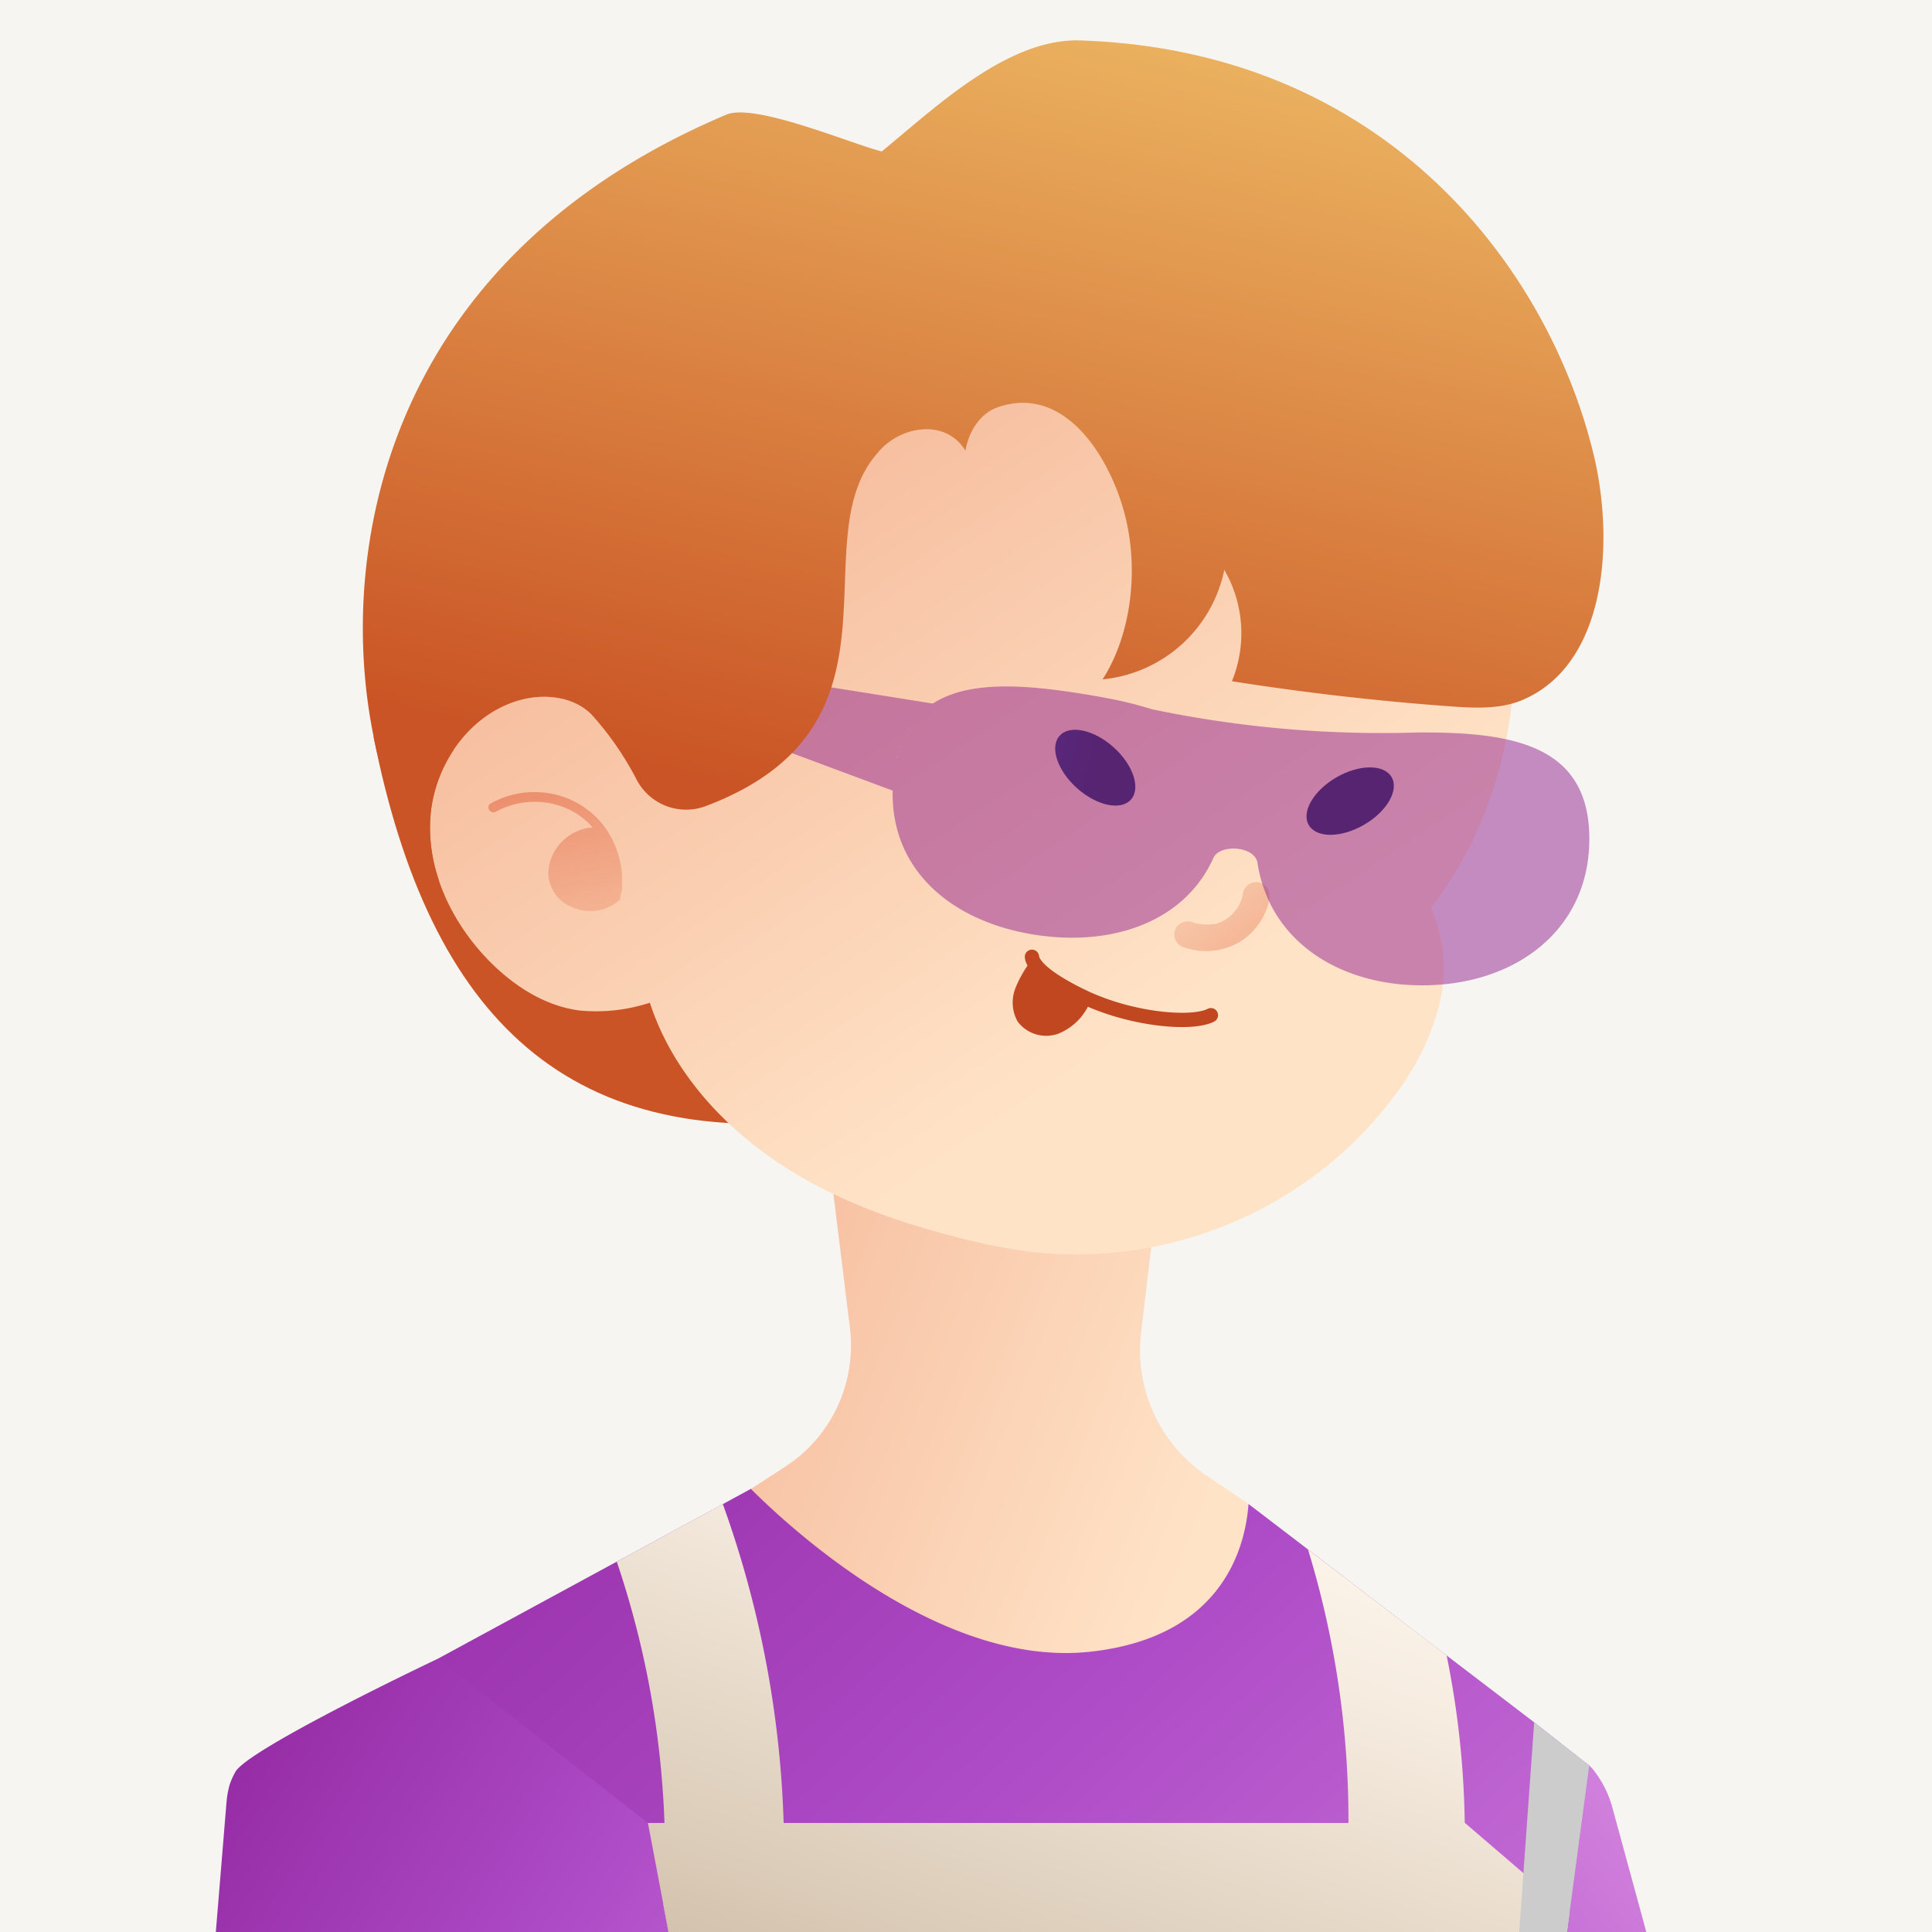
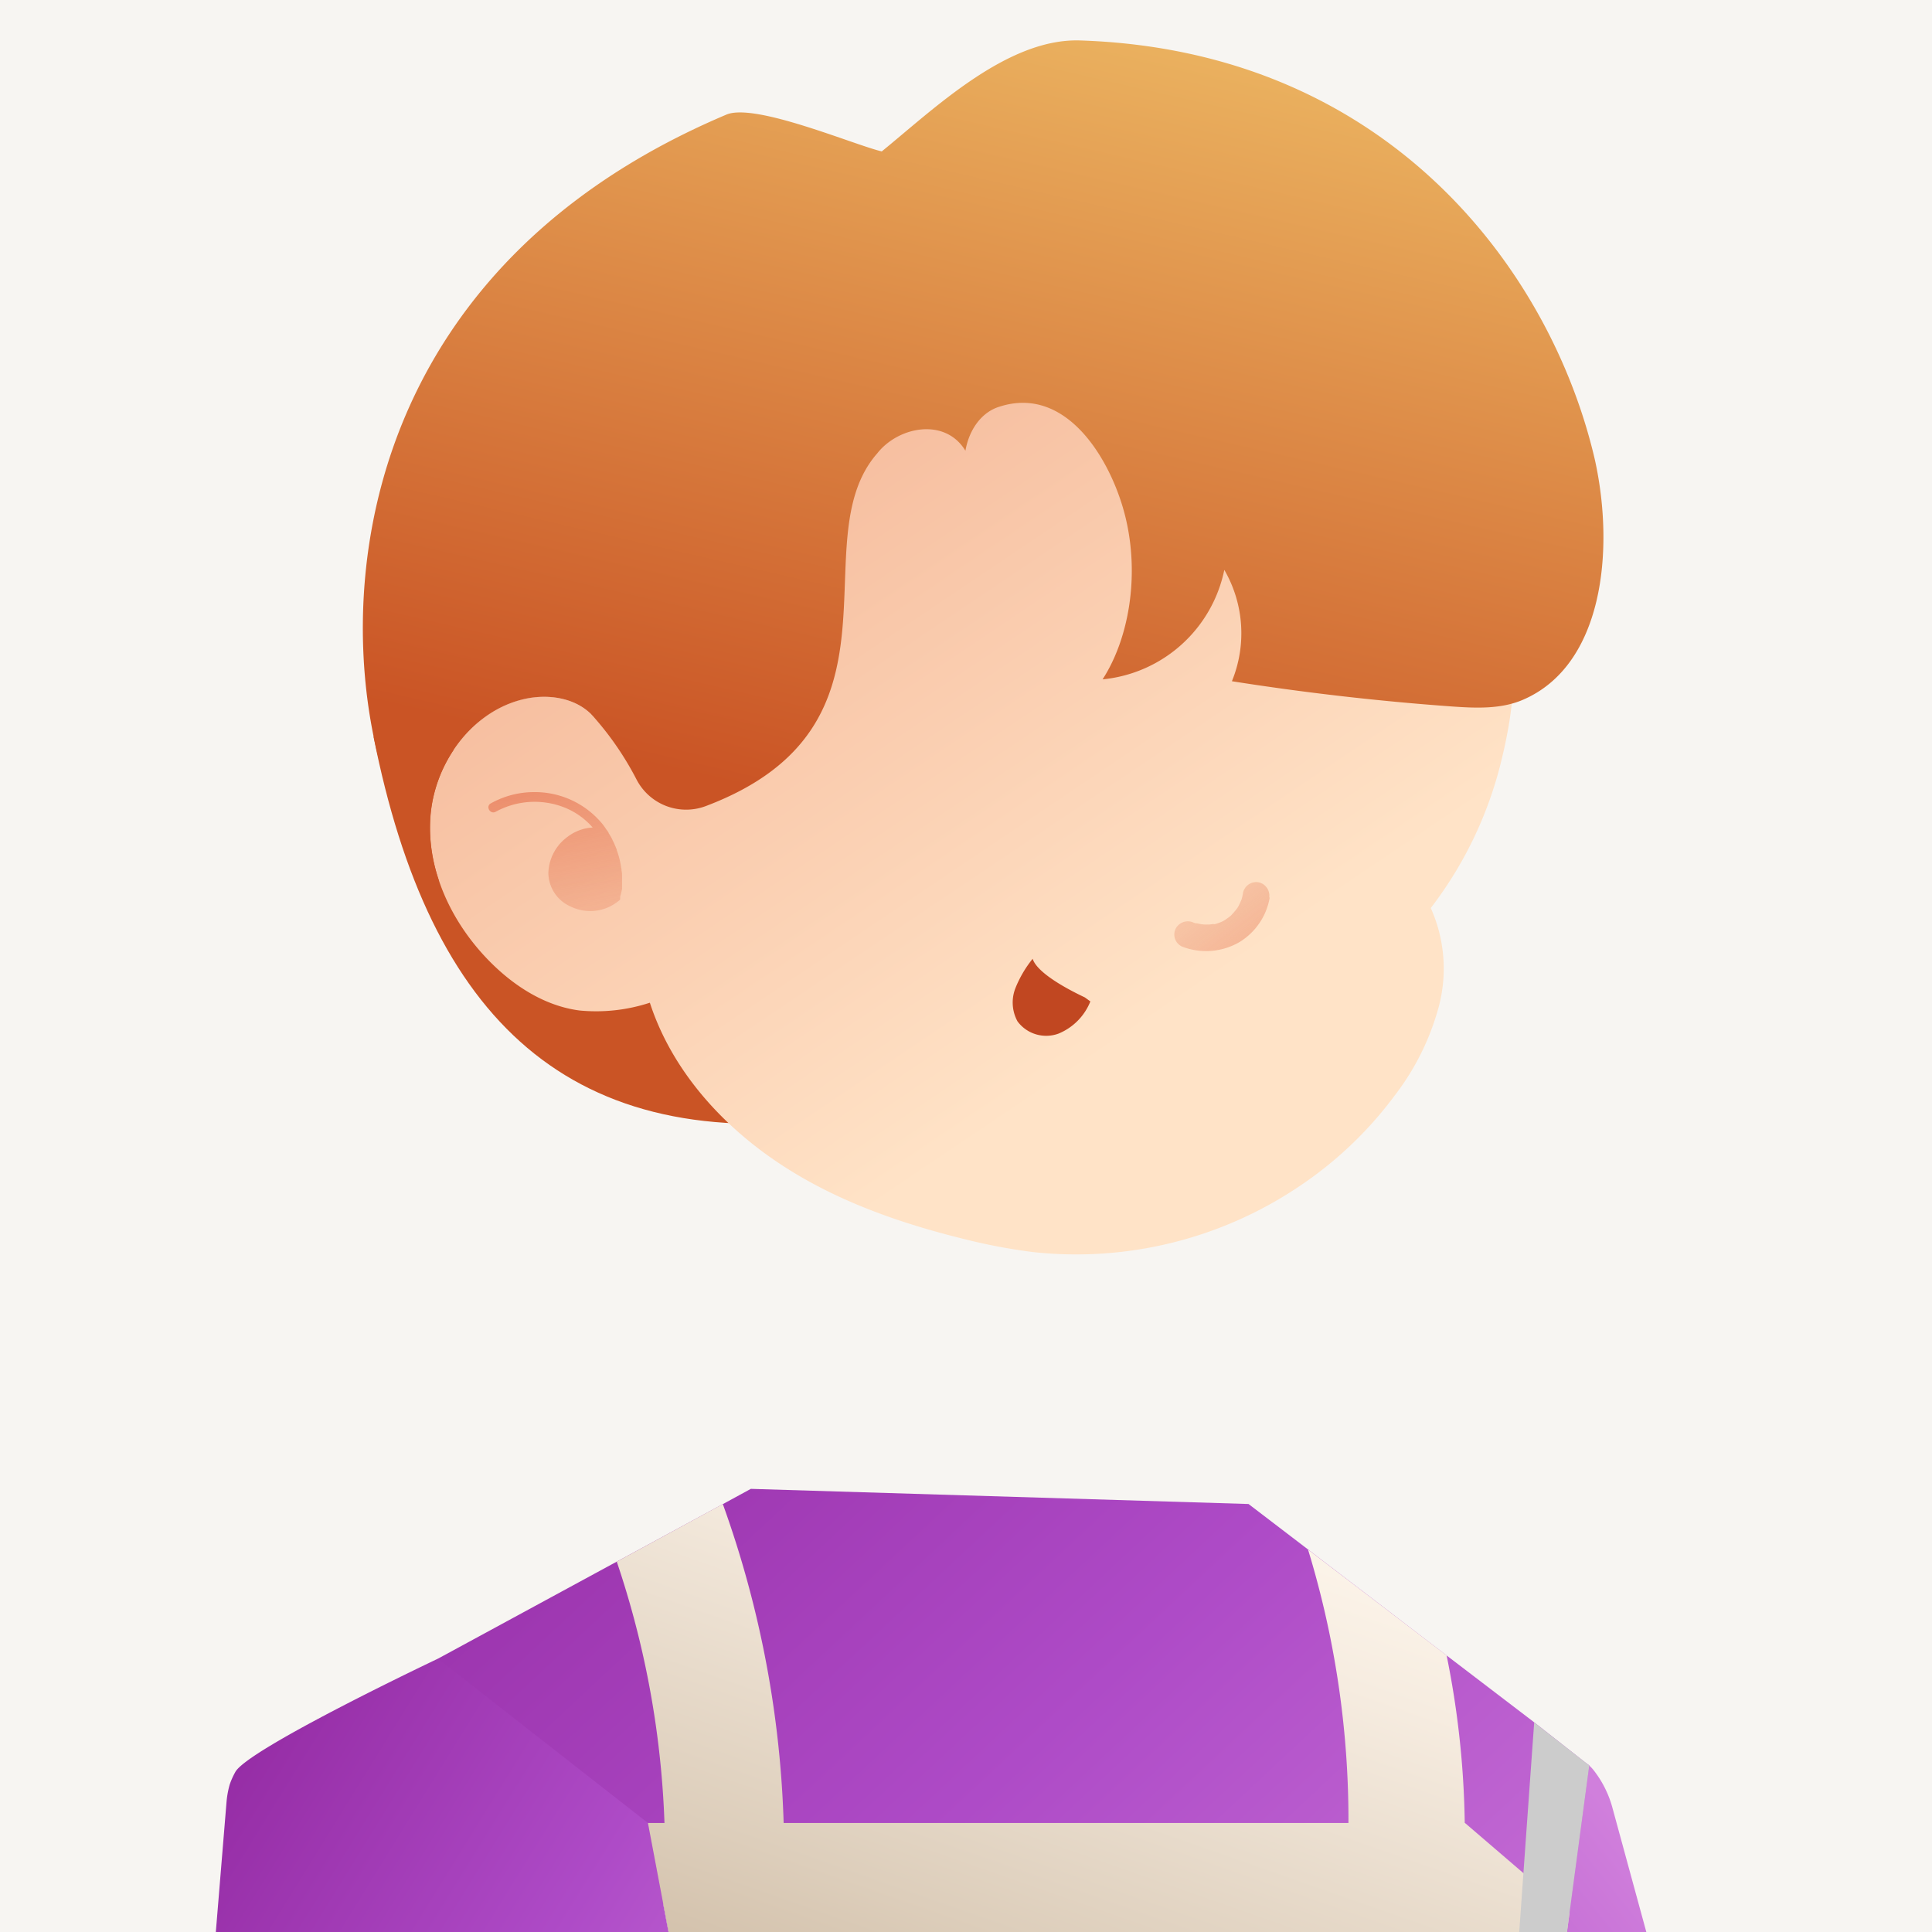
<svg xmlns="http://www.w3.org/2000/svg" xmlns:xlink="http://www.w3.org/1999/xlink" viewBox="0 0 300 300">
  <defs>
    <style>.cls-1{isolation:isolate;}.cls-2{fill:#f7f5f2;}.cls-3{fill:url(#linear-gradient);}.cls-4{fill:url(#linear-gradient-2);}.cls-5{fill:url(#linear-gradient-3);}.cls-6{fill:url(#linear-gradient-4);}.cls-7{fill:#fff;}.cls-17,.cls-7{mix-blend-mode:soft-light;}.cls-8{fill:url(#linear-gradient-5);}.cls-9{fill:url(#linear-gradient-6);}.cls-10{fill:url(#linear-gradient-7);}.cls-11{fill:url(#linear-gradient-8);}.cls-12{fill:url(#linear-gradient-9);}.cls-13{fill:url(#linear-gradient-10);}.cls-14{fill:url(#linear-gradient-11);}.cls-15{fill:url(#linear-gradient-12);}.cls-16{fill:url(#linear-gradient-13);}.cls-17{fill:#ccc;}.cls-18{fill:#93278f;fill-opacity:0.51;}.cls-19{fill:none;stroke:#c14721;stroke-linecap:round;stroke-miterlimit:10;stroke-width:2.22px;}.cls-20{fill:#c14721;}.cls-21{fill:url(#linear-gradient-14);}</style>
    <linearGradient id="linear-gradient" x1="130.32" y1="-11.66" x2="100.38" y2="118.79" gradientUnits="userSpaceOnUse">
      <stop offset="0" stop-color="#ecb662" />
      <stop offset="1" stop-color="#ca5425" />
    </linearGradient>
    <linearGradient id="linear-gradient-2" x1="147.25" y1="375.3" x2="256.06" y2="288.78" gradientUnits="userSpaceOnUse">
      <stop offset="0" stop-color="#91279f" />
      <stop offset="0.5" stop-color="#ae4bc7" />
      <stop offset="1" stop-color="#d07fdc" />
    </linearGradient>
    <linearGradient id="linear-gradient-3" x1="58.84" y1="195.35" x2="229.47" y2="377.93" xlink:href="#linear-gradient-2" />
    <linearGradient id="linear-gradient-4" x1="174.64" y1="382.96" x2="225.5" y2="238.01" gradientUnits="userSpaceOnUse">
      <stop offset="0" stop-color="#b69d80" />
      <stop offset="0.47" stop-color="#ddcebb" />
      <stop offset="0.82" stop-color="#f6ece0" />
      <stop offset="1" stop-color="#fff8ee" />
    </linearGradient>
    <linearGradient id="linear-gradient-5" x1="188.38" y1="232" x2="-52.61" y2="135.27" gradientUnits="userSpaceOnUse">
      <stop offset="0" stop-color="#ffe3c7" />
      <stop offset="1" stop-color="#e46d48" />
    </linearGradient>
    <linearGradient id="linear-gradient-6" x1="183.9" y1="155.68" x2="3.07" y2="-112.99" xlink:href="#linear-gradient-5" />
    <linearGradient id="linear-gradient-7" x1="80.08" y1="349.79" x2="130.94" y2="204.84" xlink:href="#linear-gradient-4" />
    <linearGradient id="linear-gradient-8" x1="20.01" y1="278.93" x2="136.23" y2="350.79" xlink:href="#linear-gradient-2" />
    <linearGradient id="linear-gradient-9" x1="79.8" y1="94.26" x2="92.6" y2="166.22" gradientUnits="userSpaceOnUse">
      <stop offset="0" stop-color="#e1512f" />
      <stop offset="1" stop-color="#ea9770" stop-opacity="0" />
    </linearGradient>
    <linearGradient id="linear-gradient-10" x1="834.2" y1="183.98" x2="853.49" y2="121.52" gradientTransform="matrix(-0.94, 0.34, 0.34, 0.94, 937.96, -280.11)" xlink:href="#linear-gradient-9" />
    <linearGradient id="linear-gradient-11" x1="515.37" y1="169.55" x2="524.72" y2="130.38" gradientTransform="matrix(-0.99, 0.19, 0.13, 1.46, 659.46, -226.19)" gradientUnits="userSpaceOnUse">
      <stop offset="0" stop-color="#182254" />
      <stop offset="0.71" stop-color="#2f429c" />
      <stop offset="1" stop-color="#394fba" />
    </linearGradient>
    <linearGradient id="linear-gradient-12" x1="495.47" y1="-578.48" x2="504.81" y2="-617.65" gradientTransform="matrix(-0.19, -0.99, -1.46, 0.13, -523.81, 686.59)" xlink:href="#linear-gradient-11" />
    <linearGradient id="linear-gradient-13" x1="147.22" y1="373.34" x2="198.07" y2="228.39" xlink:href="#linear-gradient-4" />
    <linearGradient id="linear-gradient-14" x1="173.31" y1="-1.8" x2="143.37" y2="128.66" xlink:href="#linear-gradient" />
  </defs>
  <title>Icon person</title>
  <g class="cls-1">
    <g id="Layer_2" data-name="Layer 2">
      <rect class="cls-2" width="300" height="300" />
    </g>
    <g id="Layer_1" data-name="Layer 1">
      <path class="cls-3" d="M58,114.37c8.73,44,30.54,65.2,73.16,59.12L98.06,120.9Z" />
      <path class="cls-4" d="M265.59,336.47H186.9l0-38.57,27.3-31.12L237.9,272l6.7,1.49c1.05.23,1.28,0,2,.51l.15.13a5.47,5.47,0,0,1,.78.84,16.38,16.38,0,0,1,2.88,5.86Z" />
      <polygon class="cls-5" points="246.78 274.15 238.43 336.48 76.43 336.48 68 257.56 95.77 242.49 112.24 233.56 116.59 231.19 193.87 233.54 203.11 240.6 224.63 257.06 225.77 257.93 238.23 267.44 246.63 274.04 246.78 274.15" />
      <path class="cls-6" d="M227.14,294.53c-6.09.08-12.17,0-18.23-.18a143.74,143.74,0,0,0-5.8-53.74l21.52,16.44A140.06,140.06,0,0,1,227.14,294.53Z" />
      <polygon class="cls-7" points="110.71 336.47 102.77 336.47 102.94 295.43 110.71 336.47" />
-       <path class="cls-8" d="M193.87,233.54c-.49,6.69-4,20.71-24.61,22.94-22.71,2.46-45.68-18.33-52.66-25.28l5.3-3.43A22.47,22.47,0,0,0,132,206.41l-2.91-23.66,3.82.64,42.37,7.1,3.79.64-1.88,15.75a23.48,23.48,0,0,0,10.07,22.18Z" />
      <path class="cls-9" d="M234.49,111.3c-.13.88-.28,1.75-.45,2.63-.2,1.09-.43,2.17-.69,3.25A61.3,61.3,0,0,1,222.17,141a23,23,0,0,1,1.22,15.4,39.47,39.47,0,0,1-6.82,13.71,59.82,59.82,0,0,1-15,14.22,62,62,0,0,1-41.17,10.09,88.86,88.86,0,0,1-10.6-2c-10.16-2.5-20.17-6-28.89-11.83-9-6-16.64-14.55-20-24.89A26.81,26.81,0,0,1,90,156.91c-5.43-.7-10.29-3.86-14.11-7.77-5.72-5.85-9.57-13.88-9.07-22A21.45,21.45,0,0,1,75,111.53a17,17,0,0,1,5.61-2.81c3.85-1.07,8.38-.6,11.21,2.21l2.41-49.29,128.31-3.39,8.51,12.5a31.52,31.52,0,0,1,2.52,8.65A97.66,97.66,0,0,1,234.49,111.3Z" />
      <path class="cls-10" d="M121.65,293.9q-9.25,0-18.5-.21a141.84,141.84,0,0,0-7.38-51.2l16.47-8.94A160.22,160.22,0,0,1,121.65,293.9Z" />
      <path class="cls-11" d="M110.71,336.47H30.51L35.16,280a14.49,14.49,0,0,1,.5-2.87,11.59,11.59,0,0,1,.85-1.92C38.22,271.67,68,257.56,68,257.56l32.61,25.51,2.33,12.36Z" />
      <path class="cls-12" d="M96.59,138c0-.16,0-.31,0-.46,0-.31,0-.62,0-.92s0-.34,0-.52,0-.61-.08-.92c0-.14,0-.28-.05-.42a11.64,11.64,0,0,0-.25-1.31h0a13.51,13.51,0,0,0-.43-1.41.19.19,0,0,1,0-.07c-.16-.43-.34-.85-.54-1.27a.83.83,0,0,0-.07-.13c-.08-.17-.15-.34-.24-.51s-.28-.47-.43-.7l0-.06-.15-.25-.14-.17c-.19-.27-.36-.54-.56-.8A13.55,13.55,0,0,0,82.9,123a13.74,13.74,0,0,0-6.69,1.75c-.85.47-.09,1.77.76,1.3a12.6,12.6,0,0,1,10.71-.65,11.35,11.35,0,0,1,4.35,3.1,7.61,7.61,0,0,0-.82.09A7.09,7.09,0,0,0,88.05,130a7.2,7.2,0,0,0-2.9,5.59,5.77,5.77,0,0,0,3.49,5.19,6.92,6.92,0,0,0,7.39-.87h0a.39.39,0,0,0,.1-.08.25.25,0,0,0,.1-.08.47.47,0,0,0,.07-.12.35.35,0,0,0,0-.08s0,0,0-.07,0,0,0-.05a.49.49,0,0,0,0-.12s0-.06,0-.09A9.87,9.87,0,0,0,96.59,138Z" />
      <path class="cls-13" d="M197.17,139.31a10.09,10.09,0,0,1-4.63,6.93,10.29,10.29,0,0,1-9,.74,2.06,2.06,0,0,1-1-2.74,2.13,2.13,0,0,1,2.75-1,2.2,2.2,0,0,0,.36.13c-.28-.08,0,0,.14,0s.5.1.75.14l.48.05c-.22,0-.12,0,0,0s.51,0,.76,0l.48-.06s.43-.07.2,0,.15,0,.19,0l.37-.11c.27-.09.54-.2.8-.31s.22-.1,0,0c.14-.07.27-.15.4-.23l.6-.42.28-.23c.13-.11.28-.27.07-.06a13.87,13.87,0,0,0,1-1.19c.19-.24-.13.26,0,0l.18-.32c.12-.24.24-.49.34-.74s.09-.23.13-.34c-.07.18,0,.16,0,0a6.71,6.71,0,0,0,.19-.89,2.1,2.1,0,0,1,2.41-1.66,2.12,2.12,0,0,1,1.66,2.41Z" />
-       <ellipse class="cls-14" cx="170.06" cy="119.19" rx="4.26" ry="7.43" transform="translate(-32.19 166.29) rotate(-48.13)" />
-       <ellipse class="cls-15" cx="209.66" cy="124.39" rx="7.43" ry="4.26" transform="translate(-34.11 121.5) rotate(-30)" />
      <polygon class="cls-16" points="100.61 283.07 227.48 283.07 243.72 297.01 238.43 336.47 110.71 336.47 100.61 283.07" />
      <polygon class="cls-17" points="246.78 274.16 238.43 336.47 233.3 336.47 237.9 272.02 238.23 267.45 246.63 274.03 246.78 274.16" />
-       <path class="cls-18" d="M220.88,113.74h-.79a174.1,174.1,0,0,1-41.27-3.62,58.67,58.67,0,0,0-6.91-1.71h0c-1.18-.23-2.39-.44-3.64-.64-9.25-1.49-18-2.13-23.56,1.57l.14-.09-60.15-9.6,8.43,6.18,45.49,16.94v-.06c-.32,12.24,8.94,20.32,21.9,22.41,12,1.94,23.31-1.89,27.83-11.75h0c.87-2.42,6.64-2.05,6.93.73h0c1.89,12,12.62,18.93,25.61,18.9,14.31,0,25.94-8.51,25.9-22.82S235.19,113.71,220.88,113.74Zm-77-3.77-.29.25Zm-.94.84-.25.25Zm-1.79,2.26a1.71,1.71,0,0,0-.13.23A1.71,1.71,0,0,1,141.12,113.07Zm-.71,1.3-.07.15Zm-.63,1.53s0,.1-.05.15S139.76,116,139.78,115.9Zm-.44,1.49c0,.1-.06.2-.08.3C139.28,117.59,139.31,117.49,139.34,117.39Zm-.62,3.55,0,.33Z" />
-       <path class="cls-19" d="M160.24,148.57a1.88,1.88,0,0,0,.06.31c.55,1.78,3.88,4,8.11,6,7.42,3.48,16.68,4.28,19.62,2.76" />
      <path class="cls-20" d="M169.31,155.5a9,9,0,0,1-4.95,5A5.54,5.54,0,0,1,158,158.6a6.1,6.1,0,0,1-.33-5.15,17.69,17.69,0,0,1,2.68-4.57c.55,1.78,3.88,4,8.11,6Z" />
      <path class="cls-21" d="M247.69,71.56c-6.67-29.15-31.88-63.72-80-65.28C156.34,5.93,145,16.94,136.92,23.51c-4.28-1-19.65-7.59-24.11-5.72C39.93,48.6,53,122.63,68.18,136.85l-.23-.73a25.23,25.23,0,0,1-1.15-9c.51-8.17,6-16.18,13.84-18.38,4.09-1.16,9-.54,11.73,2.79A47.57,47.57,0,0,1,98.82,121a8.67,8.67,0,0,0,10.77,4.17c32.92-12.43,14.63-41.07,26.62-54.76,3.25-4.17,10.54-5.63,13.7-.42.57-3.27,2.49-6,5.31-6.85,10.84-3.47,17.76,9.19,19.66,17.67,2,8.77.43,18.33-3.67,24.68a21.41,21.41,0,0,0,18.9-17,19.64,19.64,0,0,1,1.18,17.29q17,2.68,34.15,3.92c3.74.26,7.65.44,11.09-1.06C248.87,103.3,250.75,85.64,247.69,71.56Z" />
    </g>
  </g>
</svg>